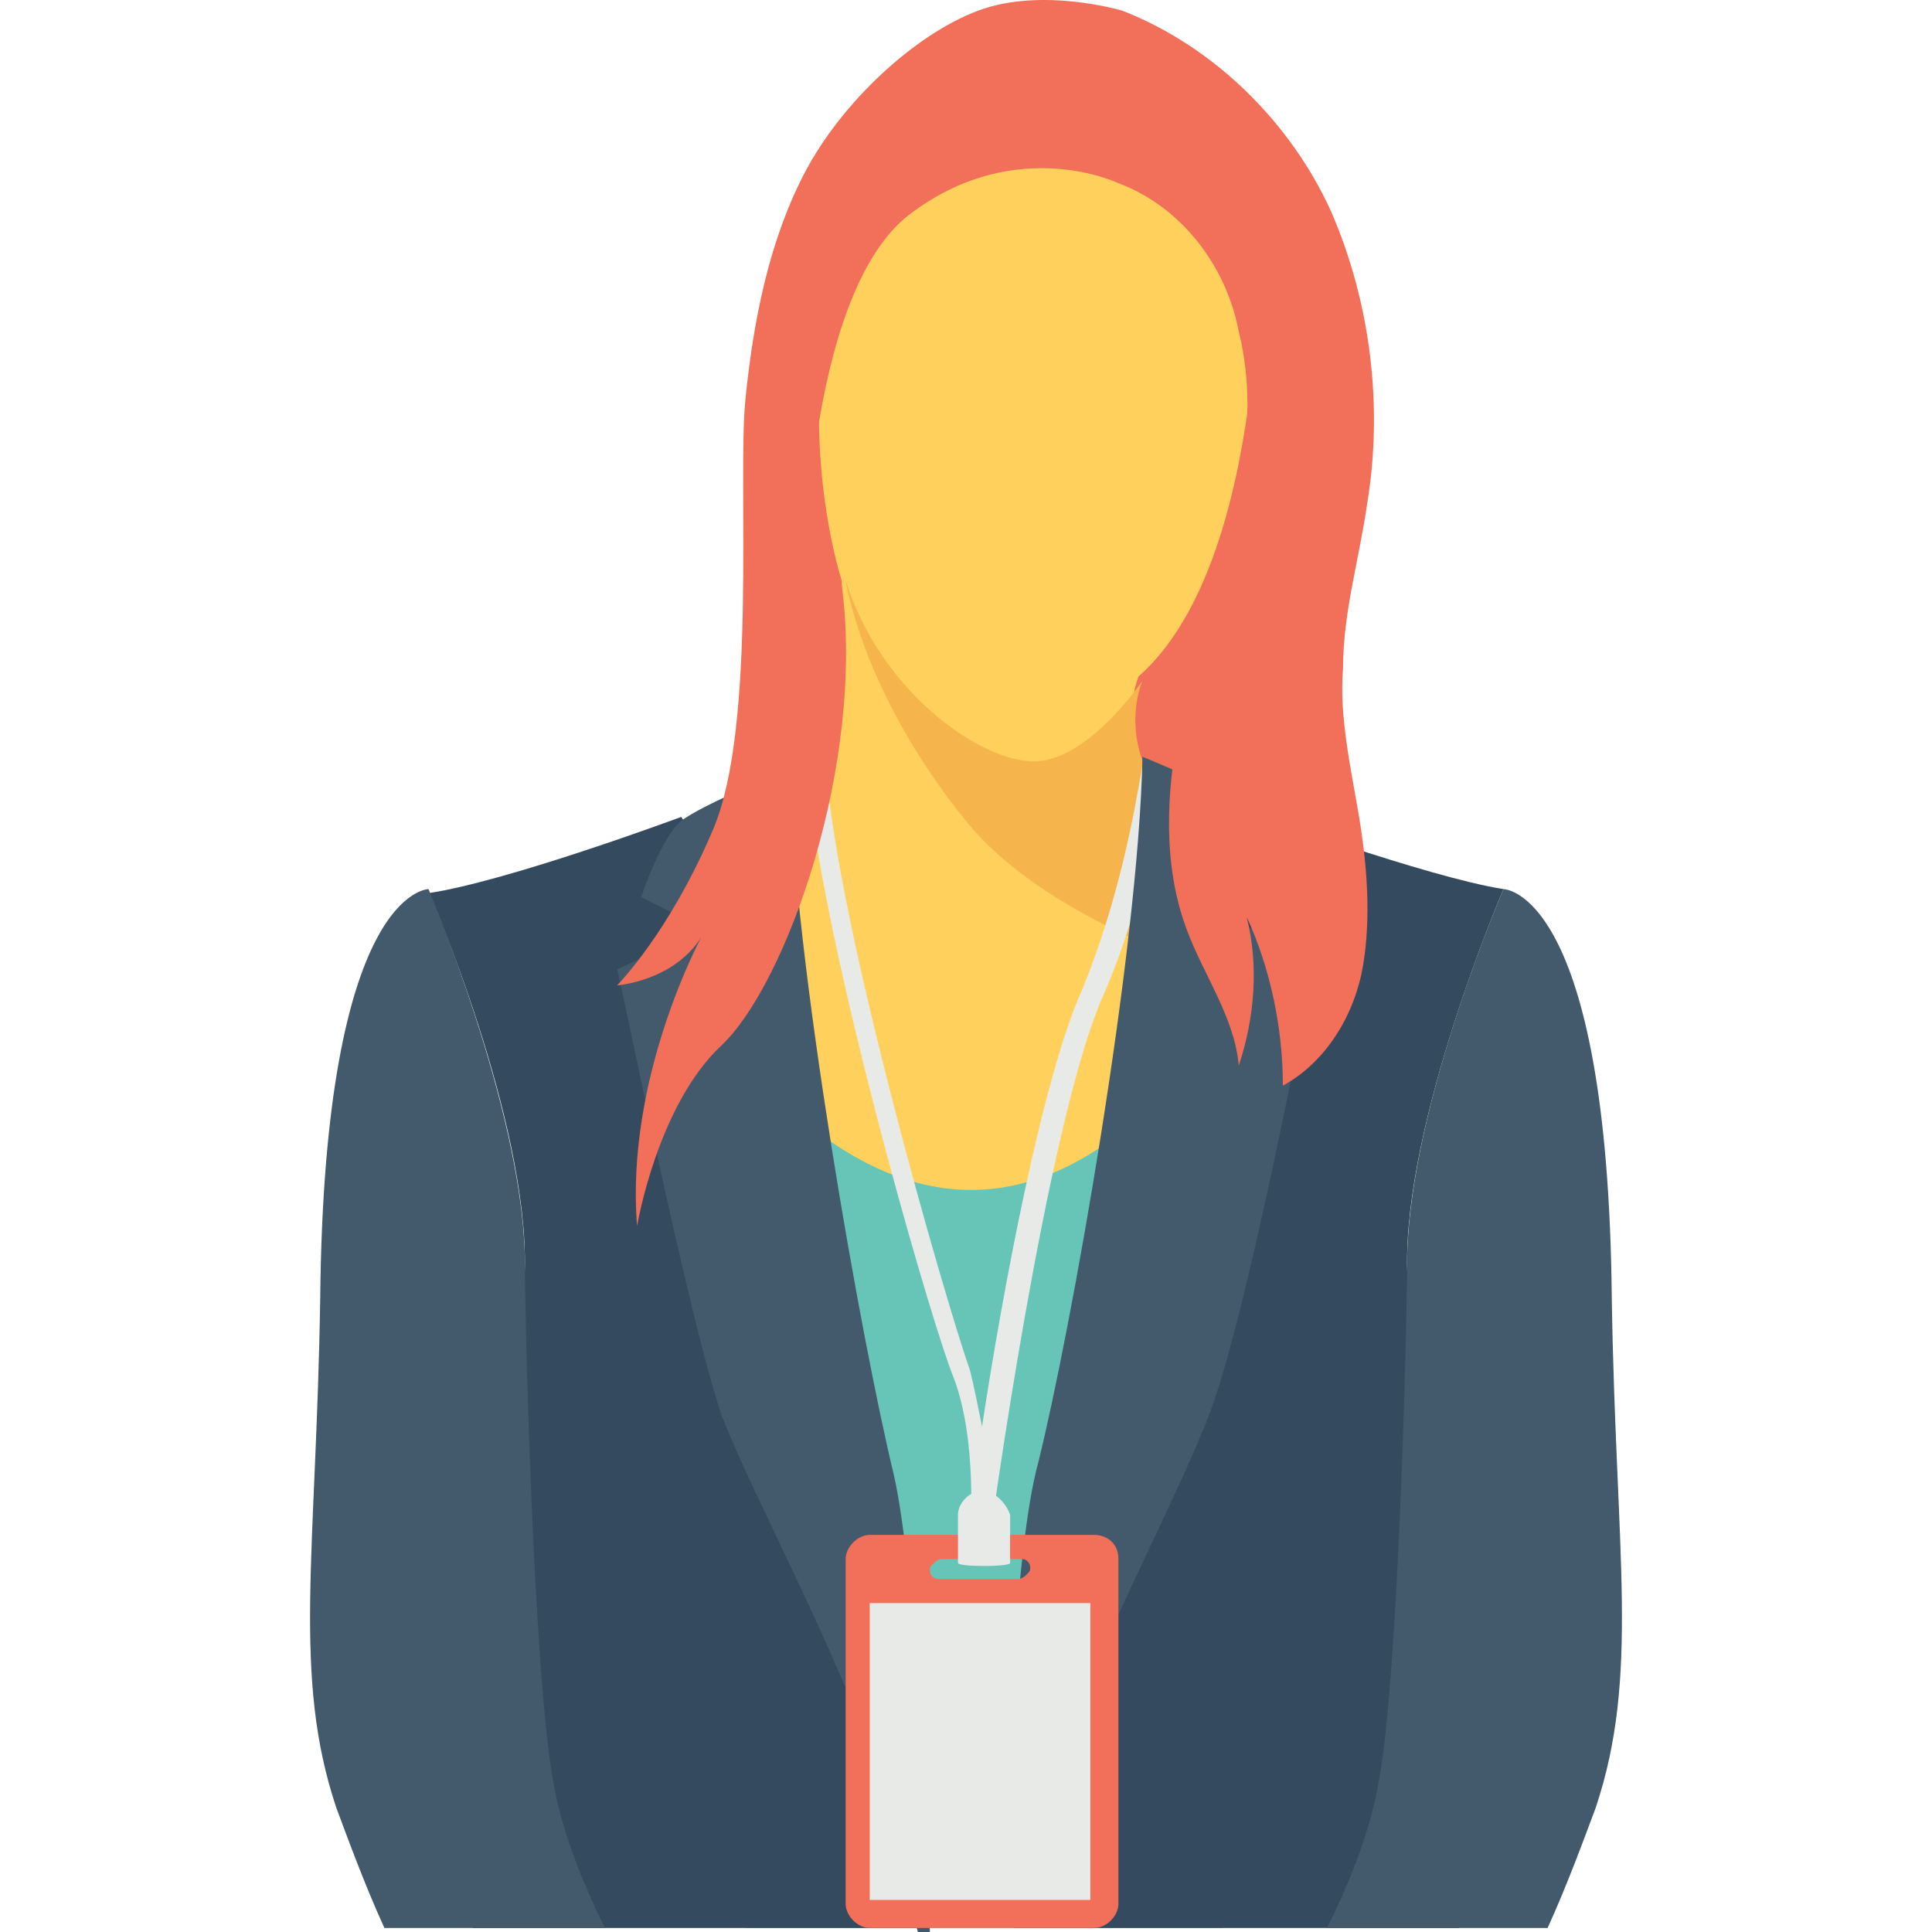
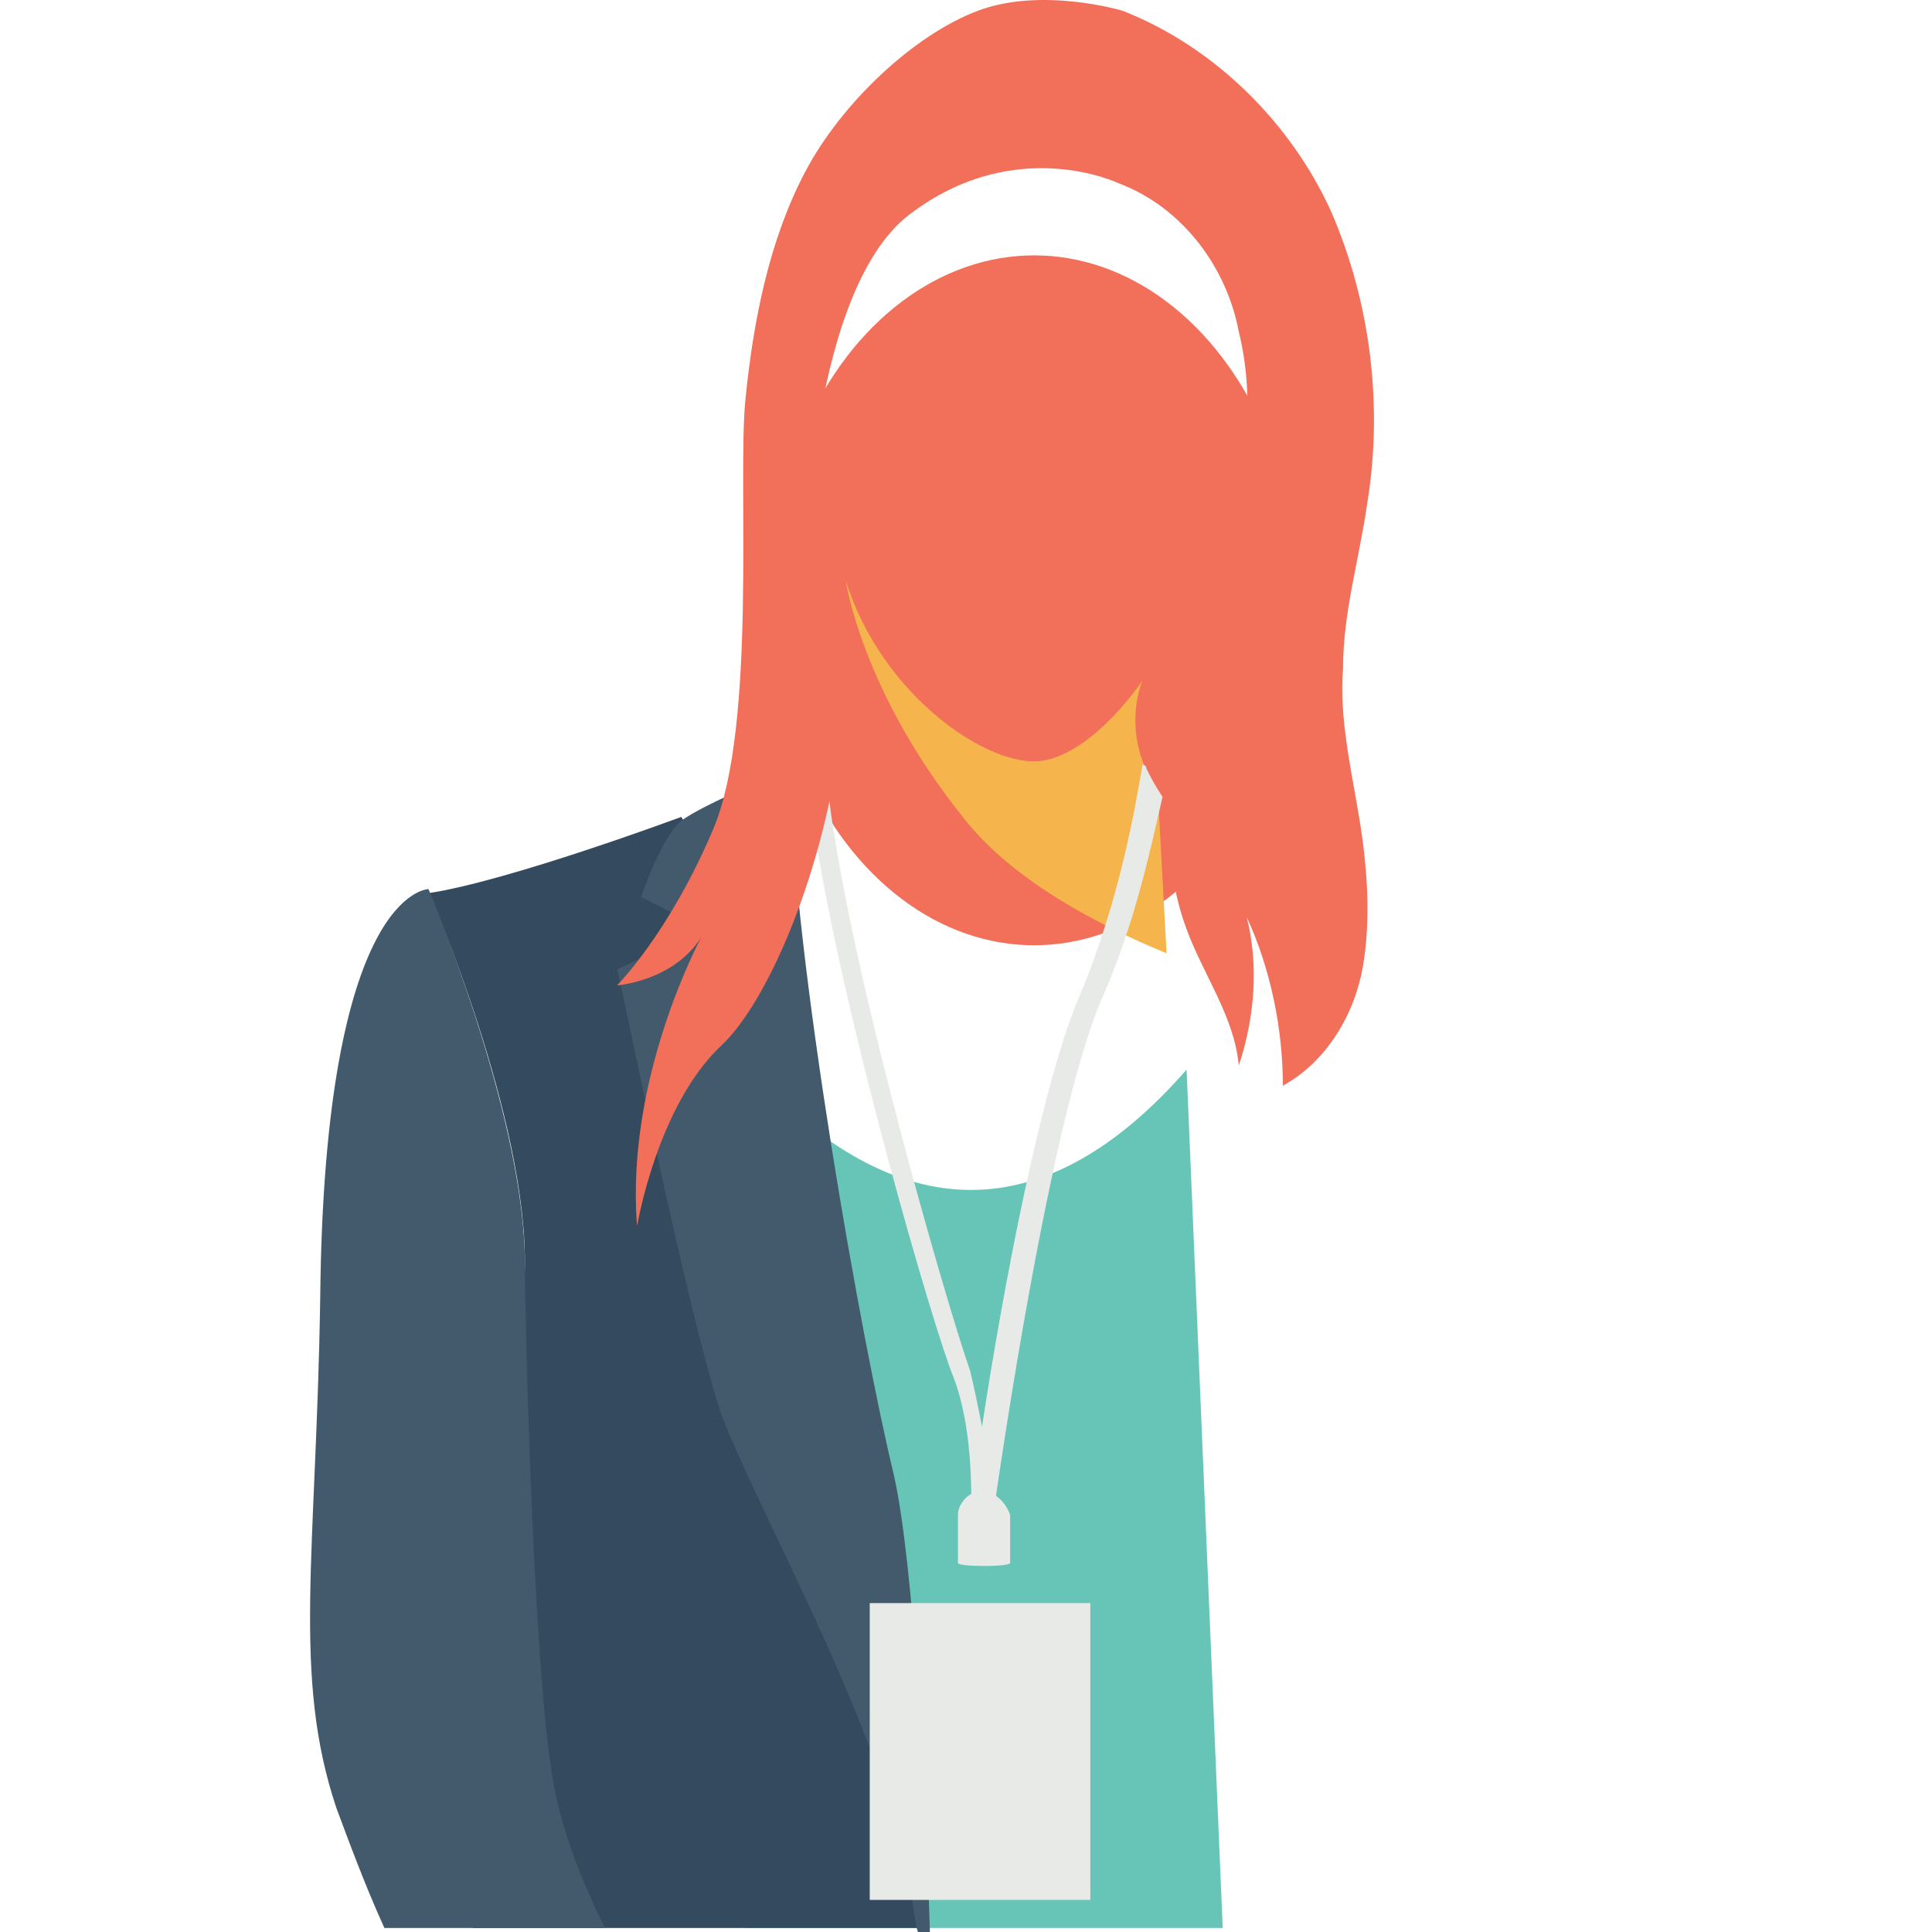
<svg xmlns="http://www.w3.org/2000/svg" version="1.1" id="Capa_1" x="0px" y="0px" viewBox="0 0 513.778 513.778" style="enable-background:new 0 0 513.778 513.778;" xml:space="preserve">
  <ellipse style="fill:#F26F5A;" cx="275.022" cy="159.644" rx="70.4" ry="91.733" />
-   <path style="fill:#FFD15C;" d="M200.356,216.178l9.6-13.867c0,0,9.6-6.4,11.733-12.8c2.133-6.4,2.133-35.2,2.133-35.2  s-8.533-25.6-5.333-59.733c3.2-34.133,24.533-54.4,38.4-61.867c14.933-7.467,53.333-7.467,53.333-7.467l24.533,34.133  c0,0,3.2,89.6-32,120.533c0,0-4.267,10.667,0,21.333c4.267,11.733,4.267,11.733,4.267,11.733l2.133,92.8l-18.133,46.933  l-77.867-11.733C212.089,340.978,190.756,237.511,200.356,216.178z" />
  <path style="fill:#F5B54C;" d="M277.156,202.311c-13.867,2.133-42.667-17.067-52.267-48c0,0,4.267,29.867,32,64  c12.8,16,35.2,27.733,53.333,35.2l-2.133-39.467c0,0,0,0-4.267-11.733s0-21.333,0-21.333S291.022,200.178,277.156,202.311z" />
  <path style="fill:#67C5B8;" d="M198.222,512.711h126.933l-9.6-228.267c-37.333,42.667-76.8,42.667-116.267,0  c-4.267-5.333,4.267,12.8,8.533,18.133L198.222,512.711z" />
  <path style="fill:#E8EAE8;" d="M304.889,204.444c0,0,0-1.067-1.067-1.067c-2.133,12.8-6.4,36.267-16,59.733  c-10.667,23.467-21.333,81.067-26.667,116.267c-1.067-5.333-2.133-10.667-3.2-14.933c-6.4-18.133-35.2-117.333-38.4-161.067  c0,2.133-1.067,3.2-1.067,5.333c-1.067,3.2-1.067,7.467-2.133,10.667c7.467,50.133,32,134.4,37.333,147.2  c6.4,17.067,4.267,41.6,4.267,41.6l5.333,1.067c0-1.067,14.933-109.867,29.867-144c8.533-19.2,12.8-39.467,16-53.333  C307.022,208.711,305.956,206.578,304.889,204.444z" />
-   <path style="fill:#344A5E;" d="M269.689,512.711h118.4c-6.4-64-13.867-174.933-13.867-174.933  c-1.067-39.467,25.6-101.333,25.6-101.333c-20.267-3.2-67.2-20.267-67.2-20.267l-2.133,3.2v3.2l-9.6,17.067l10.667,27.733l-41.6,160  C289.956,428.444,277.156,465.778,269.689,512.711z" />
  <g>
-     <path style="fill:#425A6B;" d="M269.689,512.711c0-3.2,1.067-7.467,2.133-11.733c6.4-39.467,39.467-97.067,50.133-125.867   c10.667-28.8,27.733-120.533,27.733-120.533l-23.467-10.667l17.067-8.533c0,0-5.333-16-10.667-20.267   c-5.333-4.267-28.8-13.867-28.8-13.867c-1.067,52.267-19.2,153.6-27.733,187.733c-6.4,23.467-8.533,85.333-9.6,121.6h3.2V512.711z" />
-     <path style="fill:#425A6B;" d="M411.556,512.711c5.333-11.733,9.6-23.467,12.8-32c11.733-35.2,5.333-67.2,4.267-135.467   c-1.067-108.8-28.8-108.8-28.8-108.8s-24.533,56.533-25.6,97.067l0,0l0,0v1.067l0,0c0,13.867-2.133,108.8-7.467,138.667   c-2.133,12.8-7.467,26.667-13.867,39.467H411.556z" />
-   </g>
+     </g>
  <path style="fill:#344A5E;" d="M139.556,337.778c0,0-7.467,110.933-13.867,174.933h118.4c-7.467-46.933-20.267-84.267-20.267-84.267  l-41.6-160l10.667-27.733l-9.6-17.067v-3.2l-2.133-3.2c0,0-45.867,17.067-67.2,20.267  C113.956,236.444,140.622,298.311,139.556,337.778z" />
  <g>
    <path style="fill:#425A6B;" d="M191.822,376.178c10.667,27.733,43.733,85.333,50.133,125.867c1.067,4.267,1.067,8.533,2.133,11.733   h3.2c-1.067-36.267-4.267-98.133-9.6-121.6c-8.533-35.2-26.667-136.533-27.733-187.733c0,0-23.467,9.6-28.8,13.867   c-5.333,4.267-10.667,20.267-10.667,20.267l17.067,8.533l-23.467,10.667C164.089,255.644,182.222,347.378,191.822,376.178z" />
    <path style="fill:#425A6B;" d="M102.222,512.711h58.667c-6.4-12.8-11.733-26.667-13.867-39.467   c-5.333-30.933-7.467-124.8-7.467-138.667l0,0c0-1.067,0-1.067,0-1.067l0,0l0,0c-1.067-39.467-25.6-97.067-25.6-97.067   s-27.733,0-28.8,108.8c-1.067,68.267-7.467,100.267,4.267,135.467C92.622,489.244,96.889,500.978,102.222,512.711z" />
  </g>
  <g>
    <path style="fill:#F26F5A;" d="M297.422,48.711c17.067,6.4,28.8,22.4,32,39.467c4.267,17.067,2.133,35.2-2.133,53.333   c-4.267,17.067-9.6,34.133-13.867,52.267c-3.2,17.067-4.267,36.267,2.133,53.333c4.267,11.733,12.8,23.467,13.867,36.267   c4.267-12.8,5.333-26.667,2.133-39.467c6.4,13.867,9.6,29.867,9.6,44.8c11.733-6.4,19.2-19.2,21.333-32   c2.133-12.8,1.067-26.667-1.067-39.467c-2.133-12.8-5.333-26.667-4.267-39.467c0-14.933,4.267-28.8,6.4-43.733   c4.267-25.6,1.067-53.333-9.6-77.867c-10.667-23.467-30.933-43.733-55.467-53.333c0,0-21.333-6.4-38.4,0   s-36.267,24.533-45.867,42.667s-13.867,39.467-16,60.8s3.2,86.4-8.533,114.133s-25.6,41.6-25.6,41.6s14.933-1.067,22.4-12.8   c0,0-20.267,37.333-17.067,76.8c0,0,5.333-32,22.4-48s38.4-74.667,32-122.667l-9.6-6.4c0,0,1.067-73.6,28.8-92.8   C270.756,35.911,297.422,48.711,297.422,48.711z" />
-     <path style="fill:#F26F5A;" d="M291.022,408.178h-59.733c-3.2,0-6.4,3.2-6.4,6.4v91.733c0,3.2,3.2,6.4,6.4,6.4h59.733   c3.2,0,6.4-3.2,6.4-6.4v-91.733C297.422,410.311,294.222,408.178,291.022,408.178z M272.889,418.844c0,0-1.067,1.067-2.133,1.067   h-21.333c-1.067,0-2.133-1.067-2.133-2.133c0-1.067,0-1.067,1.067-2.133c0,0,1.067-1.067,2.133-1.067h21.333   c1.067,0,2.133,1.067,2.133,2.133C273.956,417.778,273.956,417.778,272.889,418.844z" />
  </g>
  <g>
    <rect x="231.289" y="426.311" style="fill:#E8EAE8;" width="58.667" height="78.933" />
    <path style="fill:#E8EAE8;" d="M261.156,396.444L261.156,396.444c-3.2,0-6.4,3.2-6.4,6.4v12.8c0,1.067,13.867,1.067,13.867,0v-12.8   C267.556,399.645,264.356,396.444,261.156,396.444z" />
  </g>
  <g>
</g>
  <g>
</g>
  <g>
</g>
  <g>
</g>
  <g>
</g>
  <g>
</g>
  <g>
</g>
  <g>
</g>
  <g>
</g>
  <g>
</g>
  <g>
</g>
  <g>
</g>
  <g>
</g>
  <g>
</g>
  <g>
</g>
</svg>